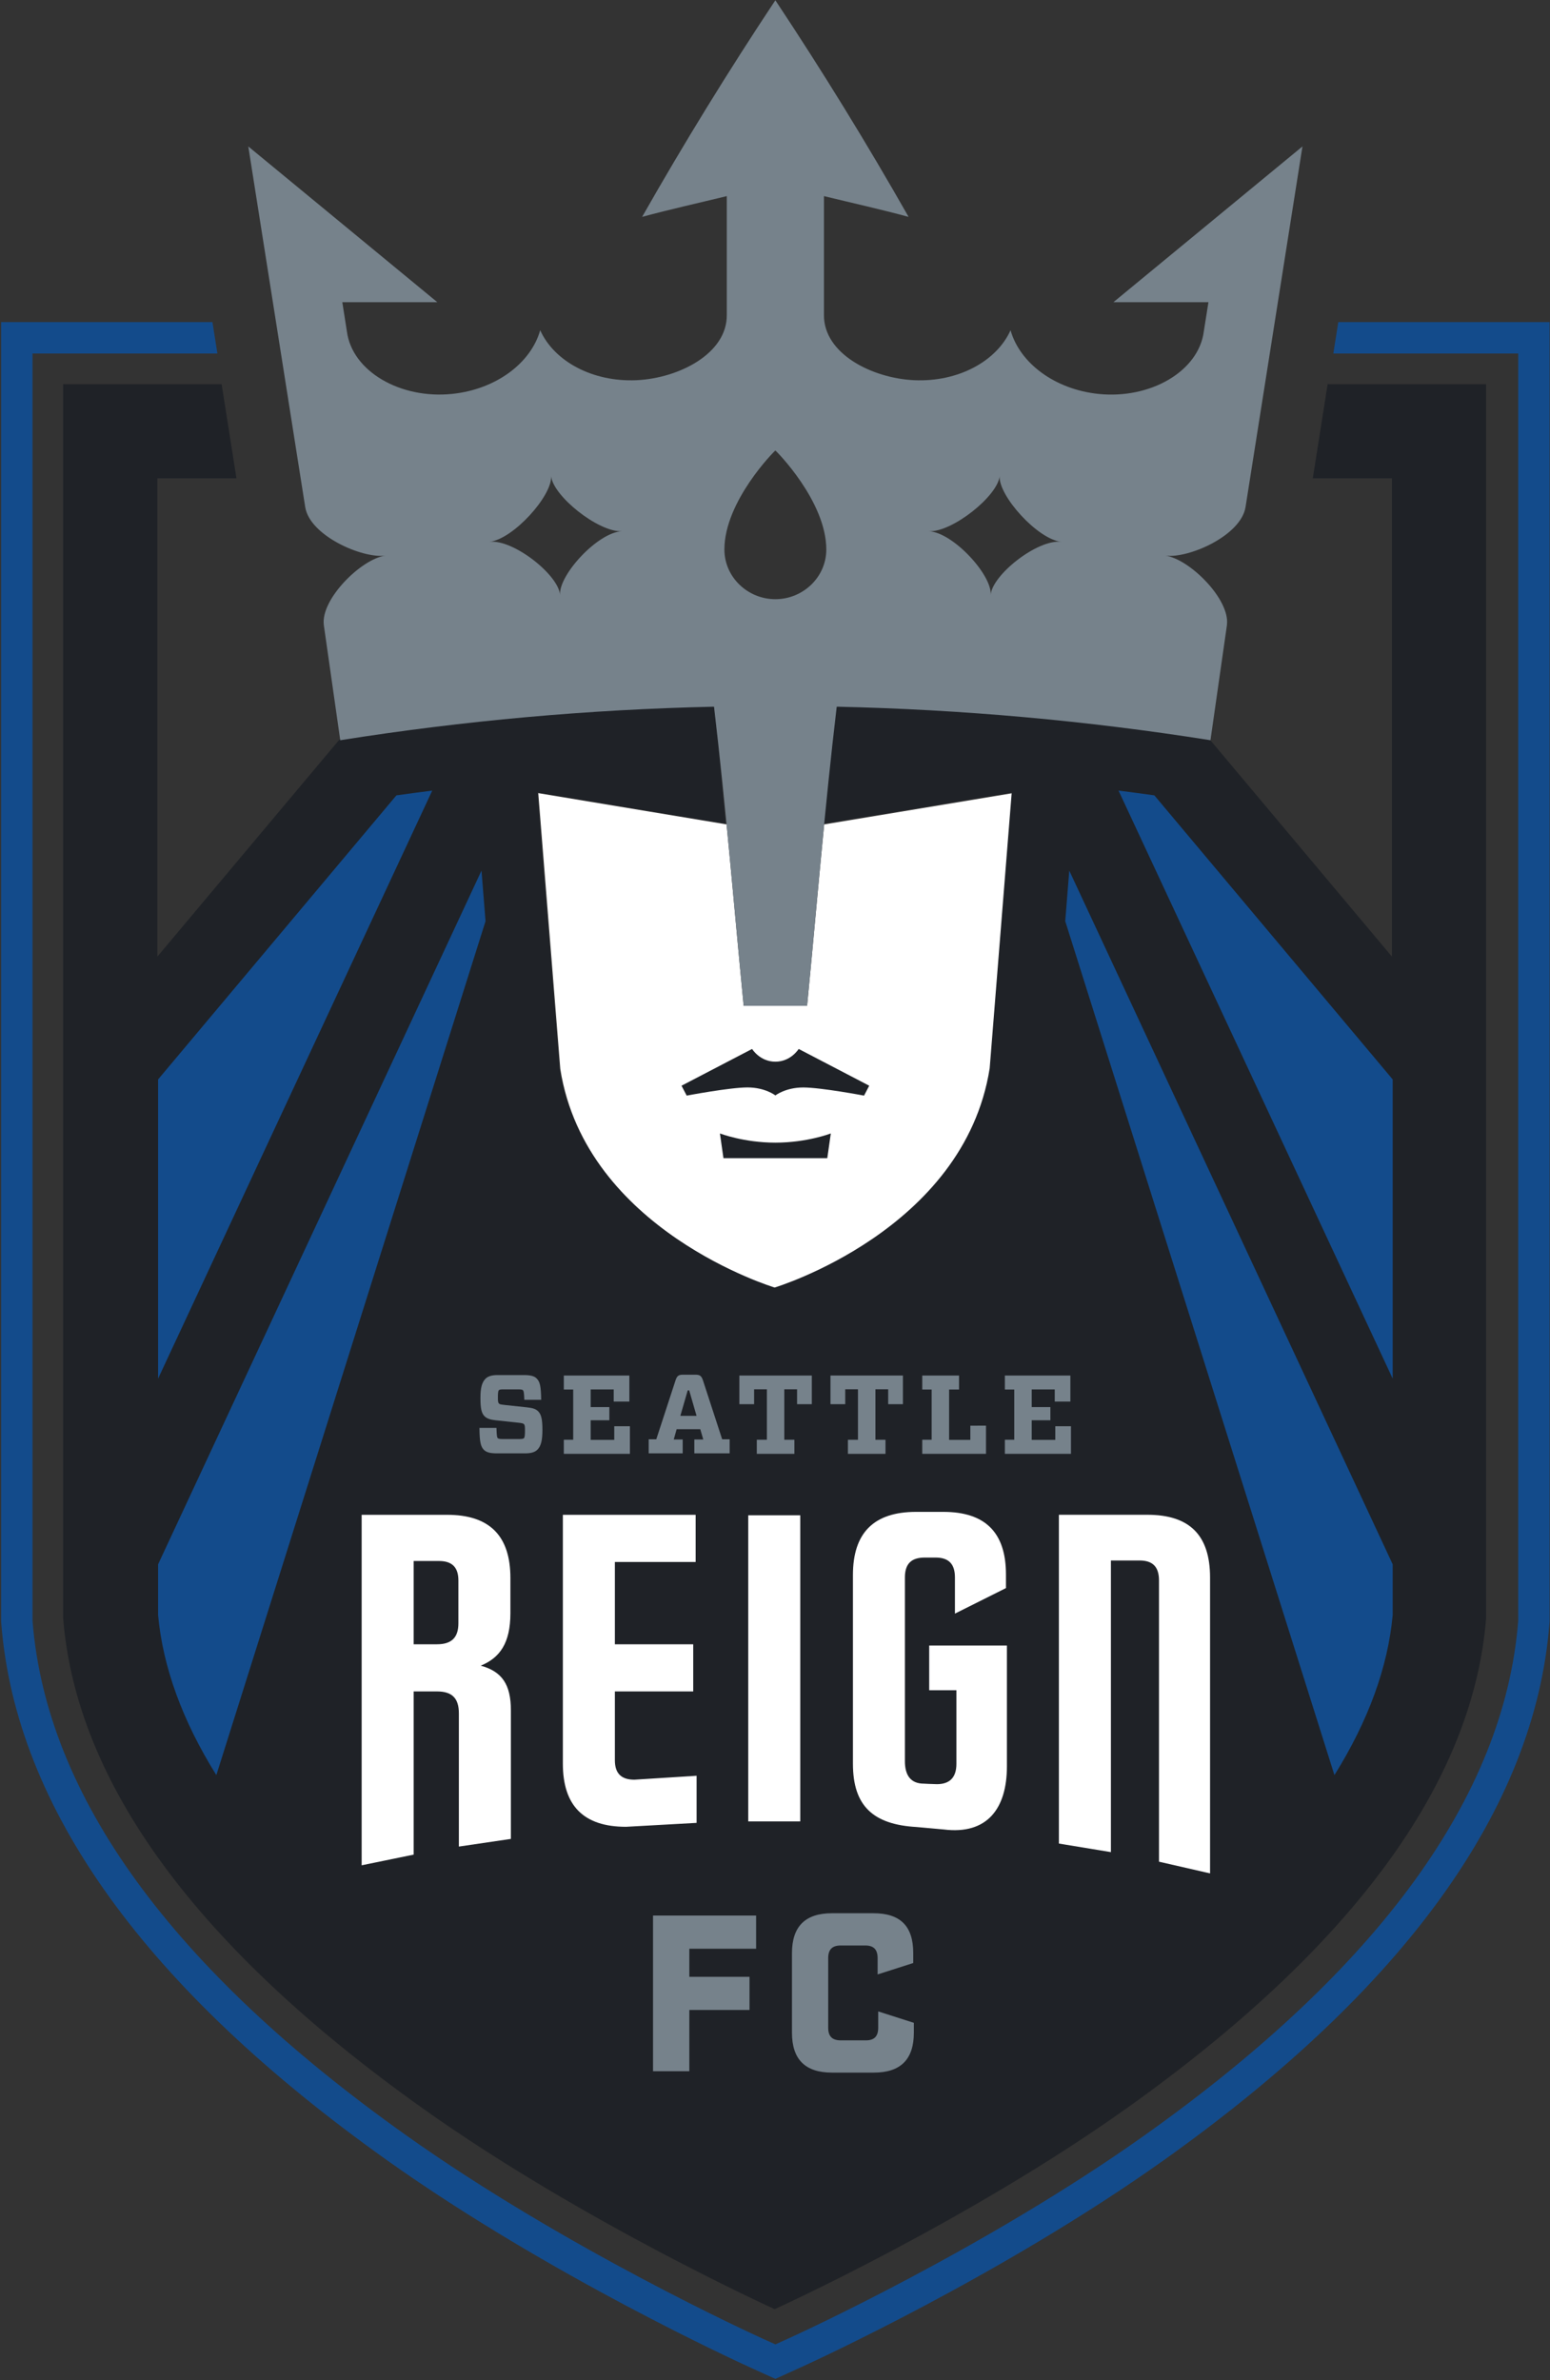
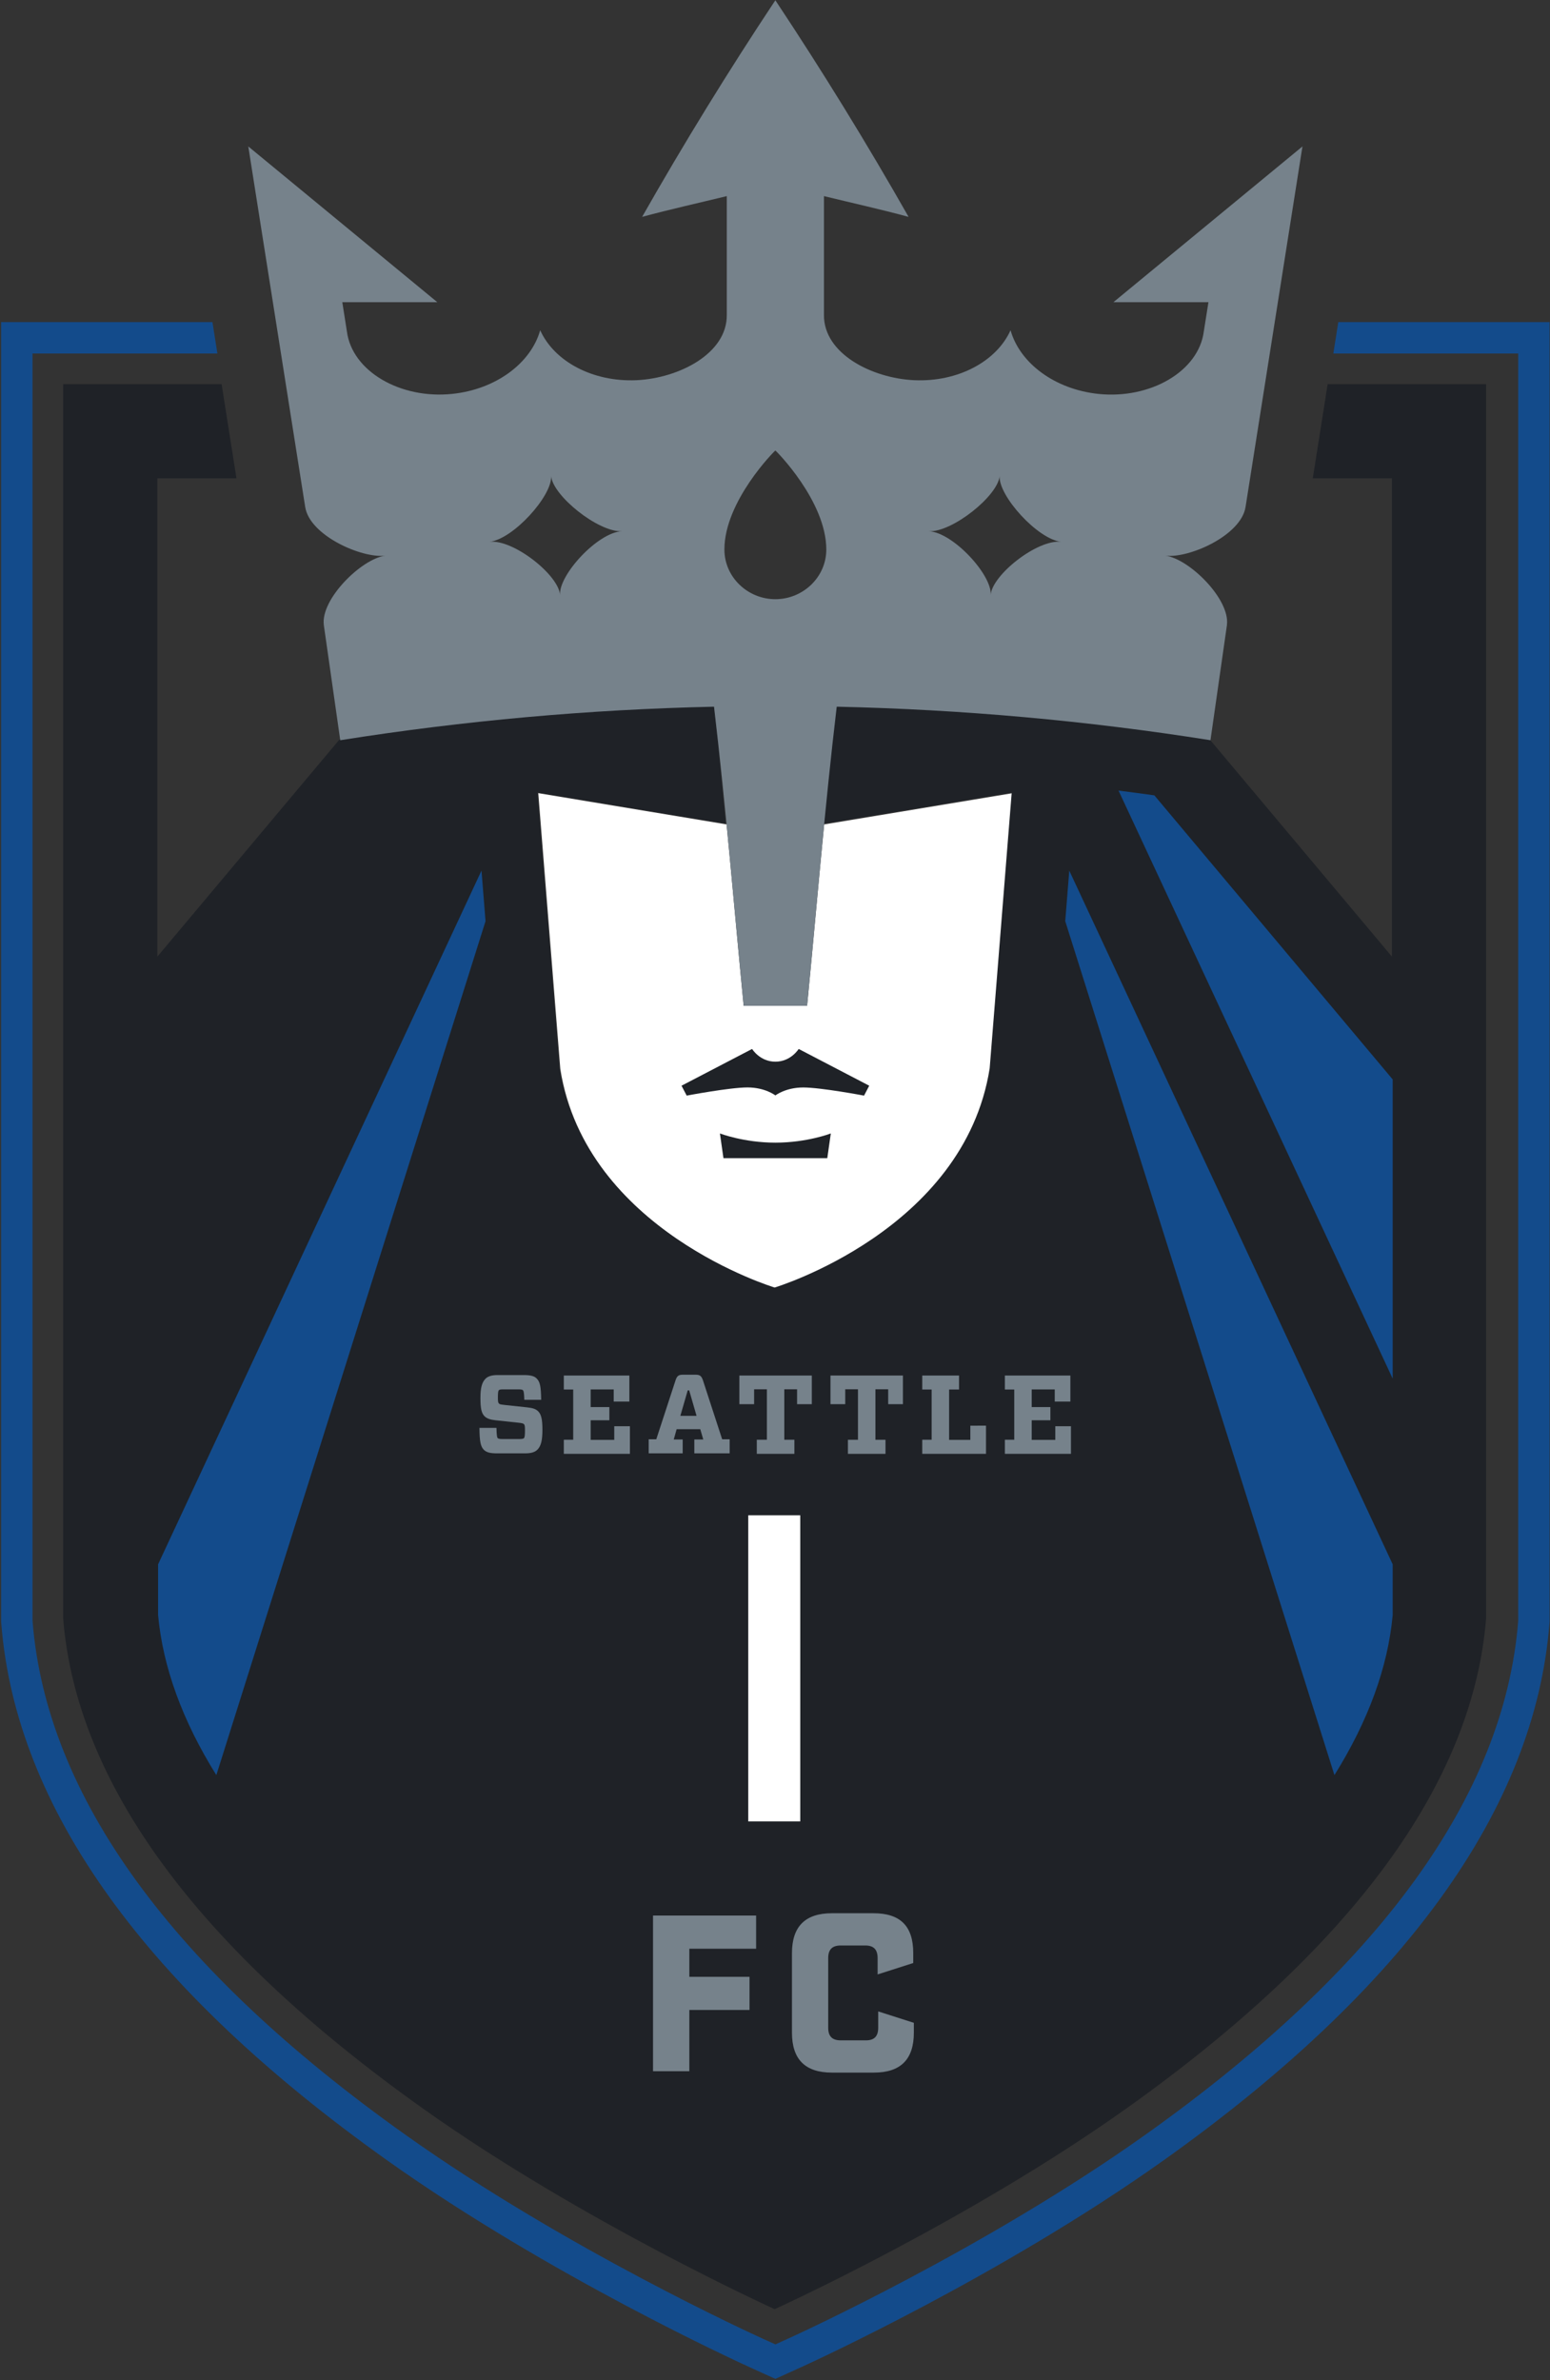
<svg xmlns="http://www.w3.org/2000/svg" xmlns:ns1="http://www.inkscape.org/namespaces/inkscape" xmlns:ns2="http://sodipodi.sourceforge.net/DTD/sodipodi-0.dtd" xmlns:xlink="http://www.w3.org/1999/xlink" id="svg20144" version="1.1" ns1:version="0.48.5 r10040" width="1000" height="1535.267" xml:space="preserve" ns2:docname="A.svg">
  <rect width="100%" height="100%" fill="#333333" stroke="none" />
  <defs id="defs20148">
    <linearGradient ns1:collect="always" id="linearGradient22069">
      <stop style="stop-color:#d5d7d8;stop-opacity:1" offset="0" id="stop22071" />
      <stop style="stop-color:#a7a9ab;stop-opacity:1" offset="1" id="stop22073" />
    </linearGradient>
    <linearGradient ns1:collect="always" id="linearGradient22061">
      <stop style="stop-color:#a5a8aa;stop-opacity:1" offset="0" id="stop22063" />
      <stop style="stop-color:#989a9c;stop-opacity:1" offset="1" id="stop22065" />
    </linearGradient>
    <linearGradient ns1:collect="always" id="linearGradient22053">
      <stop style="stop-color:#cccdcf;stop-opacity:1" offset="0" id="stop22055" />
      <stop style="stop-color:#aaacaf;stop-opacity:1" offset="1" id="stop22057" />
    </linearGradient>
    <radialGradient id="radialGradient22045" spreadMethod="pad" gradientTransform="matrix(42.894,0,0,-42.894,567.884,530.423)" gradientUnits="userSpaceOnUse" r="1" cy="0" cx="0" fy="0" fx="0">
      <stop id="stop22047" offset="0" style="stop-opacity:1;stop-color:#fefefe" />
      <stop id="stop22051" offset="1" style="stop-opacity:1;stop-color:#d6d7d9" />
    </radialGradient>
    <radialGradient fx="0" fy="0" cx="0" cy="0" r="1" gradientUnits="userSpaceOnUse" gradientTransform="matrix(42.894,0,0,-42.894,567.884,530.423)" spreadMethod="pad" id="radialGradient22019">
      <stop style="stop-opacity:1;stop-color:#fdfdfd" offset="0" id="stop22021" />
      <stop style="stop-opacity:1;stop-color:#f3f4f4" offset="1" id="stop22023" />
    </radialGradient>
    <radialGradient id="radialGradient22009" spreadMethod="pad" gradientTransform="matrix(42.894,0,0,-42.894,567.884,530.423)" gradientUnits="userSpaceOnUse" r="1" cy="0" cx="0" fy="0" fx="0">
      <stop id="stop22011" offset="0" style="stop-opacity:1;stop-color:#ffffff" />
      <stop id="stop22015" offset="1" style="stop-opacity:1;stop-color:#221f1f" />
    </radialGradient>
    <linearGradient ns1:collect="always" id="linearGradient21991">
      <stop style="stop-color:#ffffff;stop-opacity:1" offset="0" id="stop21993" />
      <stop style="stop-color:#f6f6f7;stop-opacity:1" offset="1" id="stop21995" />
    </linearGradient>
    <radialGradient id="radialGradient21981" spreadMethod="pad" gradientTransform="matrix(57.226,17.159,17.565,-55.588,574.892,518.96)" gradientUnits="userSpaceOnUse" r="1" cy="0" cx="0" fy="0" fx="0">
      <stop id="stop21983" offset="0" style="stop-opacity:1;stop-color:#ffffff" />
      <stop id="stop21985" offset="1" style="stop-opacity:1;stop-color:#b8babc" />
    </radialGradient>
    <clipPath clipPathUnits="userSpaceOnUse" id="clipPath20268">
      <path d="m 519.12,475.766 148.32,0 0,116.234 -148.32,0 0,-116.234 z" id="path20270" ns1:connector-curvature="0" />
    </clipPath>
    <radialGradient fx="0" fy="0" cx="0" cy="0" r="1" gradientUnits="userSpaceOnUse" gradientTransform="matrix(112.661,0,0,-112.661,638.024,607.397)" spreadMethod="pad" id="radialGradient20292">
      <stop style="stop-opacity:1;stop-color:#ffffff" offset="0" id="stop20294" />
      <stop style="stop-opacity:1;stop-color:#5f6162" offset="1" id="stop20296" />
    </radialGradient>
    <clipPath clipPathUnits="userSpaceOnUse" id="clipPath20304">
      <path d="m 519.12,475.766 149.76,0 0,116.234 -149.76,0 0,-116.234 z" id="path20306" ns1:connector-curvature="0" />
    </clipPath>
    <clipPath clipPathUnits="userSpaceOnUse" id="clipPath20340">
      <path d="m 564.656,587.032 0,-7.791 -0.613,0 c -3.942,0 -5.474,-1.955 -8.233,-4.024 l 0,0 c -2.578,-1.932 -6.932,-3.931 -10.828,-4.215 l 0,0 -0.289,-0.02 0.003,-0.289 c 0.07,-6.313 2.775,-29.06 10.617,-47.304 l 0,0 c 8.063,-18.752 20.61,-33.159 37.3,-42.829 l 0,0 0.155,-0.089 0.154,0.089 c 16.688,9.669 29.237,24.079 37.3,42.829 l 0,0 c 7.844,18.244 10.545,40.991 10.618,47.304 l 0,0 0.003,0.289 -0.288,0.02 c -3.896,0.284 -8.252,2.283 -10.829,4.215 l 0,0 c -2.759,2.069 -4.29,4.024 -8.233,4.024 l 0,0 -0.615,0 0,8.153 -0.367,-0.071 c -3.7,-0.723 -14.76,-2.4 -27.481,-2.396 l 0,0 c -13.033,0.007 -24.986,1.845 -28.01,2.409 l 0,0 -0.364,0.067 0,-0.371 z" id="path20342" ns1:connector-curvature="0" />
    </clipPath>
    <radialGradient fx="0" fy="0" cx="0" cy="0" r="1" gradientUnits="userSpaceOnUse" gradientTransform="matrix(57.226,17.159,17.565,-55.588,574.892,518.961)" spreadMethod="pad" id="radialGradient20408">
      <stop style="stop-opacity:1;stop-color:#ffffff" offset="0" id="stop20410" />
      <stop style="stop-opacity:1;stop-color:#221f1f" offset="1" id="stop20412" />
    </radialGradient>
    <radialGradient fx="0" fy="0" cx="0" cy="0" r="1" gradientUnits="userSpaceOnUse" gradientTransform="matrix(57.226,17.159,17.565,-55.588,574.891,518.96)" spreadMethod="pad" id="radialGradient20428">
      <stop style="stop-opacity:1;stop-color:#ffffff" offset="0" id="stop20430" />
      <stop style="stop-opacity:1;stop-color:#221f1f" offset="1" id="stop20432" />
    </radialGradient>
    <radialGradient fx="0" fy="0" cx="0" cy="0" r="1" gradientUnits="userSpaceOnUse" gradientTransform="matrix(57.22,17.157,17.563,-55.582,574.893,518.956)" spreadMethod="pad" id="radialGradient20448">
      <stop style="stop-opacity:1;stop-color:#ffffff" offset="0" id="stop20450" />
      <stop style="stop-opacity:1;stop-color:#221f1f" offset="1" id="stop20452" />
    </radialGradient>
    <radialGradient fx="0" fy="0" cx="0" cy="0" r="1" gradientUnits="userSpaceOnUse" gradientTransform="matrix(57.226,17.159,17.565,-55.588,574.892,518.961)" spreadMethod="pad" id="radialGradient20468">
      <stop style="stop-opacity:1;stop-color:#ffffff" offset="0" id="stop20470" />
      <stop style="stop-opacity:1;stop-color:#221f1f" offset="1" id="stop20472" />
    </radialGradient>
    <radialGradient fx="0" fy="0" cx="0" cy="0" r="1" gradientUnits="userSpaceOnUse" gradientTransform="matrix(57.226,17.159,17.565,-55.588,574.891,518.96)" spreadMethod="pad" id="radialGradient20488">
      <stop style="stop-opacity:1;stop-color:#ffffff" offset="0" id="stop20490" />
      <stop style="stop-opacity:1;stop-color:#221f1f" offset="1" id="stop20492" />
    </radialGradient>
    <radialGradient fx="0" fy="0" cx="0" cy="0" r="1" gradientUnits="userSpaceOnUse" gradientTransform="matrix(57.224,17.158,17.564,-55.585,574.892,518.96)" spreadMethod="pad" id="radialGradient20508">
      <stop style="stop-opacity:1;stop-color:#ffffff" offset="0" id="stop20510" />
      <stop style="stop-opacity:1;stop-color:#221f1f" offset="1" id="stop20512" />
    </radialGradient>
    <radialGradient fx="0" fy="0" cx="0" cy="0" r="1" gradientUnits="userSpaceOnUse" gradientTransform="matrix(57.229,17.16,17.566,-55.591,574.89,518.96)" spreadMethod="pad" id="radialGradient20528">
      <stop style="stop-opacity:1;stop-color:#ffffff" offset="0" id="stop20530" />
      <stop style="stop-opacity:1;stop-color:#221f1f" offset="1" id="stop20532" />
    </radialGradient>
    <radialGradient fx="0" fy="0" cx="0" cy="0" r="1" gradientUnits="userSpaceOnUse" gradientTransform="matrix(57.226,17.159,17.565,-55.588,574.891,518.961)" spreadMethod="pad" id="radialGradient20548">
      <stop style="stop-opacity:1;stop-color:#ffffff" offset="0" id="stop20550" />
      <stop style="stop-opacity:1;stop-color:#221f1f" offset="1" id="stop20552" />
    </radialGradient>
    <radialGradient fx="0" fy="0" cx="0" cy="0" r="1" gradientUnits="userSpaceOnUse" gradientTransform="matrix(57.226,17.159,17.565,-55.588,574.892,518.96)" spreadMethod="pad" id="radialGradient20568">
      <stop style="stop-opacity:1;stop-color:#ffffff" offset="0" id="stop20570" />
      <stop style="stop-opacity:1;stop-color:#221f1f" offset="1" id="stop20572" />
    </radialGradient>
    <radialGradient fx="0" fy="0" cx="0" cy="0" r="1" gradientUnits="userSpaceOnUse" gradientTransform="matrix(57.224,17.158,17.564,-55.585,574.893,518.958)" spreadMethod="pad" id="radialGradient20588">
      <stop style="stop-opacity:1;stop-color:#ffffff" offset="0" id="stop20590" />
      <stop style="stop-opacity:1;stop-color:#221f1f" offset="1" id="stop20592" />
    </radialGradient>
    <clipPath clipPathUnits="userSpaceOnUse" id="clipPath20600">
      <path d="m 564.656,587.032 0,-7.791 -0.613,0 c -3.942,0 -5.474,-1.955 -8.233,-4.024 l 0,0 c -2.578,-1.932 -6.932,-3.931 -10.828,-4.215 l 0,0 -0.289,-0.02 0.003,-0.289 c 0.07,-6.313 2.775,-29.06 10.617,-47.304 l 0,0 c 8.063,-18.752 20.61,-33.159 37.3,-42.829 l 0,0 0.155,-0.089 0.154,0.089 c 16.688,9.669 29.237,24.079 37.3,42.829 l 0,0 c 7.844,18.244 10.545,40.991 10.618,47.304 l 0,0 0.003,0.289 -0.288,0.02 c -3.896,0.284 -8.252,2.283 -10.829,4.215 l 0,0 c -2.759,2.069 -4.29,4.024 -8.233,4.024 l 0,0 -0.615,0 0,8.153 -0.367,-0.071 c -3.7,-0.723 -14.76,-2.4 -27.481,-2.396 l 0,0 c -13.033,0.007 -24.986,1.845 -28.01,2.409 l 0,0 -0.364,0.067 0,-0.371 z" id="path20602" ns1:connector-curvature="0" />
    </clipPath>
    <radialGradient fx="0" fy="0" cx="0" cy="0" r="1" gradientUnits="userSpaceOnUse" gradientTransform="matrix(57.226,17.159,17.565,-55.588,574.891,518.96)" spreadMethod="pad" id="radialGradient20620">
      <stop style="stop-opacity:1;stop-color:#ffffff" offset="0" id="stop20622" />
      <stop style="stop-opacity:1;stop-color:#221f1f" offset="1" id="stop20624" />
    </radialGradient>
    <radialGradient fx="0" fy="0" cx="0" cy="0" r="1" gradientUnits="userSpaceOnUse" gradientTransform="matrix(42.894,0,0,-42.894,567.884,530.423)" spreadMethod="pad" id="radialGradient20640">
      <stop style="stop-opacity:1;stop-color:#ffffff" offset="0" id="stop20642" />
      <stop style="stop-opacity:1;stop-color:#221f1f" offset="0.549" id="stop20644" />
      <stop style="stop-opacity:1;stop-color:#221f1f" offset="1" id="stop20646" />
    </radialGradient>
    <radialGradient fx="0" fy="0" cx="0" cy="0" r="1" gradientUnits="userSpaceOnUse" gradientTransform="matrix(57.228,17.16,17.566,-55.589,574.891,518.96)" spreadMethod="pad" id="radialGradient20662">
      <stop style="stop-opacity:1;stop-color:#cdcccc" offset="0" id="stop20664" />
      <stop style="stop-opacity:1;stop-color:#1b191a" offset="1" id="stop20666" />
    </radialGradient>
    <radialGradient fx="0" fy="0" cx="0" cy="0" r="1" gradientUnits="userSpaceOnUse" gradientTransform="matrix(57.227,17.159,17.565,-55.589,574.891,518.961)" spreadMethod="pad" id="radialGradient20682">
      <stop style="stop-opacity:1;stop-color:#cdcccc" offset="0" id="stop20684" />
      <stop style="stop-opacity:1;stop-color:#1b191a" offset="1" id="stop20686" />
    </radialGradient>
    <clipPath clipPathUnits="userSpaceOnUse" id="clipPath20694">
      <path d="m 519.12,475.766 149.76,0 0,116.234 -149.76,0 0,-116.234 z" id="path20696" ns1:connector-curvature="0" />
    </clipPath>
    <clipPath clipPathUnits="userSpaceOnUse" id="clipPath20706">
      <path d="m 519.12,475.766 148.32,0 0,116.234 -148.32,0 0,-116.234 z" id="path20708" ns1:connector-curvature="0" />
    </clipPath>
    <clipPath clipPathUnits="userSpaceOnUse" id="clipPath20722">
      <path d="m 519.12,475.766 149.76,0 0,116.234 -149.76,0 0,-116.234 z" id="path20724" ns1:connector-curvature="0" />
    </clipPath>
    <linearGradient ns1:collect="always" xlink:href="#linearGradient21991" id="linearGradient21997" x1="582.841" y1="527.878" x2="592.246" y2="522.294" gradientUnits="userSpaceOnUse" />
    <linearGradient ns1:collect="always" xlink:href="#radialGradient22009" id="linearGradient21999" x1="588.857" y1="520.134" x2="605.622" y2="511.267" gradientUnits="userSpaceOnUse" />
    <linearGradient ns1:collect="always" xlink:href="#radialGradient22045" id="linearGradient22043" x1="586.779" y1="507.941" x2="598.556" y2="496.164" gradientUnits="userSpaceOnUse" />
    <linearGradient ns1:collect="always" xlink:href="#linearGradient22053" id="linearGradient22059" x1="599.803" y1="496.58" x2="602.99" y2="490.483" gradientUnits="userSpaceOnUse" />
    <linearGradient ns1:collect="always" xlink:href="#linearGradient22061" id="linearGradient22067" x1="610.61" y1="499.801" x2="612.238" y2="498.797" gradientUnits="userSpaceOnUse" />
    <linearGradient ns1:collect="always" xlink:href="#linearGradient22069" id="linearGradient22075" x1="605.969" y1="514.107" x2="614.628" y2="514.661" gradientUnits="userSpaceOnUse" />
    <linearGradient ns1:collect="always" xlink:href="#linearGradient22061" id="linearGradient22079" gradientUnits="userSpaceOnUse" x1="610.61" y1="499.801" x2="612.238" y2="498.797" />
    <linearGradient ns1:collect="always" xlink:href="#linearGradient22061" id="linearGradient22081" gradientUnits="userSpaceOnUse" x1="610.61" y1="499.801" x2="612.238" y2="498.797" />
    <linearGradient ns1:collect="always" xlink:href="#linearGradient22061" id="linearGradient22083" gradientUnits="userSpaceOnUse" x1="610.61" y1="499.801" x2="612.238" y2="498.797" />
    <linearGradient ns1:collect="always" xlink:href="#linearGradient22069" id="linearGradient22087" gradientUnits="userSpaceOnUse" x1="605.969" y1="514.107" x2="614.628" y2="514.661" />
    <linearGradient ns1:collect="always" xlink:href="#linearGradient22069" id="linearGradient22089" gradientUnits="userSpaceOnUse" x1="605.969" y1="514.107" x2="614.628" y2="514.661" />
    <linearGradient ns1:collect="always" xlink:href="#linearGradient22069" id="linearGradient22091" gradientUnits="userSpaceOnUse" x1="605.969" y1="514.107" x2="614.628" y2="514.661" />
    <linearGradient ns1:collect="always" xlink:href="#radialGradient22045" id="linearGradient22095" gradientUnits="userSpaceOnUse" x1="586.779" y1="507.941" x2="598.556" y2="496.164" />
    <linearGradient ns1:collect="always" xlink:href="#radialGradient22045" id="linearGradient22097" gradientUnits="userSpaceOnUse" x1="586.779" y1="507.941" x2="598.556" y2="496.164" />
    <linearGradient ns1:collect="always" xlink:href="#radialGradient22045" id="linearGradient22099" gradientUnits="userSpaceOnUse" x1="586.779" y1="507.941" x2="598.556" y2="496.164" />
    <linearGradient ns1:collect="always" xlink:href="#linearGradient22053" id="linearGradient22103" gradientUnits="userSpaceOnUse" x1="599.803" y1="496.58" x2="602.99" y2="490.483" />
    <linearGradient ns1:collect="always" xlink:href="#linearGradient22053" id="linearGradient22105" gradientUnits="userSpaceOnUse" x1="599.803" y1="496.58" x2="602.99" y2="490.483" />
    <linearGradient ns1:collect="always" xlink:href="#linearGradient22053" id="linearGradient22107" gradientUnits="userSpaceOnUse" x1="599.803" y1="496.58" x2="602.99" y2="490.483" />
    <linearGradient ns1:collect="always" xlink:href="#linearGradient21991" id="linearGradient22111" gradientUnits="userSpaceOnUse" x1="582.841" y1="527.878" x2="592.246" y2="522.294" />
    <linearGradient ns1:collect="always" xlink:href="#linearGradient21991" id="linearGradient22113" gradientUnits="userSpaceOnUse" x1="582.841" y1="527.878" x2="592.246" y2="522.294" />
    <linearGradient ns1:collect="always" xlink:href="#linearGradient21991" id="linearGradient22115" gradientUnits="userSpaceOnUse" x1="582.841" y1="527.878" x2="592.246" y2="522.294" />
    <clipPath clipPathUnits="userSpaceOnUse" id="clipPath22355">
      <path ns1:connector-curvature="0" d="M 0,0 612,0 612,792 0,792 0,0 z" id="path22357" />
    </clipPath>
    <clipPath clipPathUnits="userSpaceOnUse" id="clipPath22900">
      <path ns1:connector-curvature="0" d="M 0,0 612,0 612,792 0,792 0,0 z" id="path22902" />
    </clipPath>
    <clipPath clipPathUnits="userSpaceOnUse" id="clipPath22886">
      <path ns1:connector-curvature="0" d="M 0,0 612,0 612,792 0,792 0,0 z" id="path22888" />
    </clipPath>
    <clipPath clipPathUnits="userSpaceOnUse" id="clipPath22870">
      <path ns1:connector-curvature="0" d="M 0,0 612,0 612,792 0,792 0,0 z" id="path22872" />
    </clipPath>
    <clipPath clipPathUnits="userSpaceOnUse" id="clipPath22838">
      <path ns1:connector-curvature="0" d="M 0,0 612,0 612,792 0,792 0,0 z" id="path22840" />
    </clipPath>
    <clipPath clipPathUnits="userSpaceOnUse" id="clipPath22782">
      <path ns1:connector-curvature="0" d="M 0,0 612,0 612,792 0,792 0,0 z" id="path22784" />
    </clipPath>
    <clipPath clipPathUnits="userSpaceOnUse" id="clipPath22900-1">
-       <path ns1:connector-curvature="0" d="M 0,0 612,0 612,792 0,792 0,0 z" id="path22902-2" />
-     </clipPath>
+       </clipPath>
    <clipPath clipPathUnits="userSpaceOnUse" id="clipPath22886-9">
      <path ns1:connector-curvature="0" d="M 0,0 612,0 612,792 0,792 0,0 z" id="path22888-0" />
    </clipPath>
    <clipPath clipPathUnits="userSpaceOnUse" id="clipPath22870-3">
      <path ns1:connector-curvature="0" d="M 0,0 612,0 612,792 0,792 0,0 z" id="path22872-5" />
    </clipPath>
    <clipPath clipPathUnits="userSpaceOnUse" id="clipPath22838-1">
      <path ns1:connector-curvature="0" d="M 0,0 612,0 612,792 0,792 0,0 z" id="path22840-0" />
    </clipPath>
    <clipPath clipPathUnits="userSpaceOnUse" id="clipPath22782-2">
      <path ns1:connector-curvature="0" d="M 0,0 612,0 612,792 0,792 0,0 z" id="path22784-4" />
    </clipPath>
  </defs>
  <ns2:namedview pagecolor="#ffffff" bordercolor="#666666" borderopacity="1" objecttolerance="10" gridtolerance="10" guidetolerance="10" ns1:pageopacity="0" ns1:pageshadow="2" ns1:window-width="1055" ns1:window-height="1044" id="namedview20146" showgrid="false" fit-margin-left="0.5" fit-margin-bottom="0.5" fit-margin-top="0.5" fit-margin-right="0.5" ns1:zoom="0.36086854" ns1:cx="695.06965" ns1:cy="561.10855" ns1:window-x="857" ns1:window-y="-21" ns1:window-maximized="0" ns1:current-layer="g20152" />
  <g id="g20152" ns1:groupmode="layer" ns1:label="BostonBreakers2013MediaGuide" transform="matrix(1.25,0,0,-1.25,-1329.154,3617.483)">
    <g id="g23084" transform="matrix(18.932,0,0,18.932,-9172.683,-11770.75)">
      <g clip-path="url(#clipPath22782-2)" id="g23086">
        <g transform="translate(577.427,767.533)" id="g23088" />
        <g transform="translate(555.948,745.461)" id="g23092">
          <path id="path23094" style="fill:#ffffff;fill-opacity:1;fill-rule:nonzero;stroke:none" d="m 0,0 c 0.699,-4.422 5.862,-5.975 5.863,-5.975 0,0 5.164,1.553 5.862,5.975 L 12.326,7.519 7.193,6.668 C 7.033,5.029 6.89,3.397 6.728,1.726 l -1.73,0 C 4.835,3.397 4.692,5.029 4.533,6.668 L -0.601,7.52 0,0 z" ns1:connector-curvature="0" />
        </g>
        <g transform="translate(576.867,764.13)" id="g23096">
          <path id="path23098" style="fill:#1f2227;fill-opacity:1;fill-rule:nonzero;stroke:none" d="m 0,0 -0.405,-2.567 2.158,0 0,-13.038 -4.967,5.919 c -3.378,0.535 -6.782,0.84 -10.19,0.914 -0.128,-1.082 -0.239,-2.147 -0.342,-3.209 l 5.133,0.851 -0.601,-7.519 c -0.698,-4.422 -5.862,-5.975 -5.862,-5.975 -10e-4,0 -5.164,1.553 -5.863,5.975 l -0.601,7.519 5.133,-0.851 c -0.103,1.062 -0.196,2.145 -0.324,3.227 -3.408,-0.074 -6.83,-0.397 -10.208,-0.932 l -4.966,-5.919 0,13.038 2.157,0 -0.405,2.567 -4.32,0 0,-33.643 c 0.36,-4.491 3.659,-8.985 9.806,-13.357 4.351,-3.095 9.591,-5.471 9.591,-5.471 0,0 5.239,2.376 9.59,5.471 6.147,4.372 9.446,8.866 9.806,13.357 L 4.32,0 0,0 z" ns1:connector-curvature="0" />
        </g>
        <g transform="translate(560.299,743.706)" id="g23100">
          <path id="path23102" style="fill:#1f2227;fill-opacity:1;fill-rule:nonzero;stroke:none" d="m 0,0 0.096,-0.674 2.831,0 L 3.023,0 C 3.023,0 2.376,-0.251 1.512,-0.251 0.647,-0.251 0,0 0,0" ns1:connector-curvature="0" />
        </g>
        <g transform="translate(559.393,744.737)" id="g23104">
          <path id="path23106" style="fill:#1f2227;fill-opacity:1;fill-rule:nonzero;stroke:none" d="m 0,0 c 0,0 1.172,0.223 1.657,0.223 0.485,0 0.761,-0.218 0.761,-0.218 0,0 0.275,0.217 0.76,0.217 C 3.663,0.222 4.835,0 4.835,0 L 4.976,0.27 3.053,1.272 c 0,0 -0.212,-0.347 -0.635,-0.347 -0.424,0 -0.635,0.347 -0.635,0.347 L -0.141,0.27 0,0 z" ns1:connector-curvature="0" />
        </g>
        <g transform="translate(544.982,730.577)" id="g23108">
          <path id="path23110" style="fill:#134b8b;fill-opacity:1;fill-rule:nonzero;stroke:none" d="M 0,0 C 0.131,-1.419 0.665,-2.882 1.588,-4.361 L 8.927,18.915 8.817,20.293 0,1.384 0,0 z" ns1:connector-curvature="0" />
        </g>
        <g transform="translate(578.64,745.178)" id="g23112">
          <path id="path23114" style="fill:#134b8b;fill-opacity:1;fill-rule:nonzero;stroke:none" d="m 0,0 -6.497,7.743 c -0.325,0.046 -0.651,0.089 -0.977,0.13 L 0,-8.155 0,0 z" ns1:connector-curvature="0" />
        </g>
        <g transform="translate(578.64,730.577)" id="g23116">
          <path id="path23118" style="fill:#134b8b;fill-opacity:1;fill-rule:nonzero;stroke:none" d="m 0,0 0,1.384 -8.817,18.909 -0.11,-1.378 7.339,-23.276 C -0.665,-2.882 -0.131,-1.419 0,0" ns1:connector-curvature="0" />
        </g>
        <g transform="translate(544.982,737.023)" id="g23120">
-           <path id="path23122" style="fill:#134b8b;fill-opacity:1;fill-rule:nonzero;stroke:none" d="M 0,0 7.474,16.028 C 7.148,15.987 6.822,15.944 6.497,15.898 L 0,8.155 0,0 z" ns1:connector-curvature="0" />
-         </g>
+           </g>
        <g transform="translate(577.157,765.821)" id="g23124">
          <path id="path23126" style="fill:#134b8b;fill-opacity:1;fill-rule:nonzero;stroke:none" d="m 0,0 -0.135,-0.856 5.04,0 0,-34.498 0,-0.035 -0.002,-0.034 c -0.381,-4.755 -3.8,-9.46 -10.163,-13.985 -4.368,-3.107 -9.516,-5.456 -9.733,-5.554 l -0.353,-0.16 -0.354,0.16 c -0.217,0.098 -5.365,2.447 -9.733,5.554 -6.363,4.525 -9.782,9.23 -10.163,13.985 l -0.002,0.034 0,0.035 0,34.498 5.04,0 -0.135,0.856 -5.761,0 0,-35.354 0,-0.035 0,-0.034 0.003,-0.035 0.003,-0.034 c 0.401,-5.018 3.94,-9.935 10.519,-14.614 4.439,-3.157 9.656,-5.536 9.876,-5.635 l 0.353,-0.161 0.354,-0.16 0.353,0.16 0.354,0.161 c 0.219,0.099 5.436,2.478 9.875,5.635 6.579,4.679 10.118,9.596 10.519,14.615 l 0.003,0.033 0.003,0.035 0,0.034 0,0.035 L 5.761,0 0,0 z" ns1:connector-curvature="0" />
        </g>
        <g transform="translate(576.18,770.609)" id="g23128">
          <path id="path23130" style="fill:#76828b;fill-opacity:1;fill-rule:nonzero;stroke:none" d="m 0,0 -5.154,-4.246 2.591,0 -0.126,-0.795 c -0.139,-1.088 -1.457,-1.852 -2.873,-1.705 -1.191,0.125 -2.144,0.84 -2.396,1.736 -0.381,-0.848 -1.43,-1.415 -2.626,-1.362 -1.158,0.054 -2.471,0.726 -2.461,1.779 l 0,3.239 c 0.757,-0.185 1.559,-0.363 2.307,-0.566 -1.131,1.991 -2.341,3.96 -3.632,5.904 -1.29,-1.943 -2.501,-3.913 -3.632,-5.904 0.749,0.203 1.55,0.381 2.308,0.566 l 0,-3.239 c 0.01,-1.053 -1.304,-1.725 -2.462,-1.779 -1.195,-0.053 -2.244,0.514 -2.625,1.362 -0.252,-0.896 -1.206,-1.611 -2.397,-1.735 -1.415,-0.148 -2.733,0.616 -2.873,1.705 l -0.125,0.794 2.591,0 -5.154,4.246 1.552,-9.831 c 0,0 0,10e-4 0,0.002 0.121,-0.778 1.547,-1.406 2.186,-1.325 -0.652,-0.084 -1.768,-1.187 -1.679,-1.887 0,0 -0.001,0.001 -0.001,0.002 0.149,-1.049 0.299,-2.098 0.449,-3.146 3.378,0.535 6.782,0.839 10.19,0.914 0.326,-2.751 0.539,-5.397 0.807,-8.152 l 1.731,0 c 0.267,2.755 0.481,5.401 0.807,8.152 3.408,-0.075 6.812,-0.379 10.189,-0.914 0.151,1.048 0.301,2.097 0.45,3.145 0,0 -0.001,-0.002 -0.001,-0.002 0.088,0.701 -1.027,1.804 -1.68,1.888 0.64,-0.082 2.065,0.547 2.187,1.325 0,-10e-4 0,-0.003 0,-0.002 L 0,0 z m -20.239,-12.229 c -0.034,0.544 -1.268,1.523 -1.922,1.453 0.64,0.067 1.712,1.253 1.678,1.791 0.047,-0.538 1.285,-1.532 1.928,-1.504 -0.656,-0.029 -1.731,-1.197 -1.684,-1.74 m 5.869,-0.112 c -0.751,0 -1.389,0.599 -1.389,1.355 0,1.319 1.379,2.701 1.389,2.697 0.01,0.004 1.389,-1.378 1.389,-2.698 0,-0.755 -0.637,-1.354 -1.389,-1.354 m 5.87,0.112 c 0.047,0.543 -1.029,1.711 -1.684,1.74 0.642,-0.028 1.881,0.966 1.928,1.504 -0.034,-0.538 1.037,-1.724 1.677,-1.791 -0.653,0.07 -1.887,-0.909 -1.921,-1.453" ns1:connector-curvature="0" />
        </g>
      </g>
    </g>
    <g transform="matrix(18.932,0,0,18.932,1380.358,2150.969)" id="g23132">
      <path id="path23134" style="fill:#76828b;fill-opacity:1;fill-rule:nonzero;stroke:none" d="m 0,0 -0.643,0 0,0.534 0.509,0 0,0.359 -0.509,0 0,0.482 0.628,0 0,-0.332 0.427,0 0,0.71 -1.787,0 0,-0.381 0.256,0 0,-1.369 -0.256,0 0,-0.384 1.802,0 0,0.753 L 0,0.372 0,0 z" ns1:connector-curvature="0" />
    </g>
    <g id="g23136" transform="matrix(18.932,0,0,18.932,-9172.683,-11770.75)">
      <g clip-path="url(#clipPath22838-1)" id="g23138">
        <g transform="translate(555.048,736.239)" id="g23140">
          <path id="path23142" style="fill:#76828b;fill-opacity:1;fill-rule:nonzero;stroke:none" d="m 0,0 -0.625,0.067 c -0.094,0.012 -0.128,0.015 -0.146,0.037 -0.028,0.024 -0.031,0.064 -0.031,0.17 0,0.116 0.006,0.174 0.027,0.195 0.019,0.019 0.05,0.022 0.129,0.022 l 0.396,0 c 0.086,0 0.113,-0.006 0.131,-0.024 0.021,-0.022 0.031,-0.068 0.037,-0.26 l 0.46,0 C 0.372,0.582 0.345,0.698 0.253,0.79 0.186,0.857 0.082,0.881 -0.101,0.881 l -0.713,0 c -0.162,0 -0.262,-0.036 -0.326,-0.1 -0.098,-0.099 -0.138,-0.251 -0.138,-0.522 0,-0.29 0.028,-0.414 0.111,-0.5 0.066,-0.064 0.155,-0.094 0.301,-0.11 l 0.625,-0.067 c 0.086,-0.009 0.128,-0.018 0.147,-0.037 0.027,-0.027 0.03,-0.066 0.03,-0.173 0,-0.129 -0.006,-0.186 -0.027,-0.21 -0.022,-0.019 -0.058,-0.025 -0.147,-0.025 l -0.43,0 c -0.091,0 -0.122,0.009 -0.14,0.027 -0.018,0.019 -0.027,0.068 -0.033,0.278 l -0.464,0 c 0.003,-0.381 0.034,-0.512 0.122,-0.6 0.074,-0.071 0.177,-0.095 0.357,-0.095 l 0.768,0 c 0.171,0 0.268,0.036 0.333,0.1 0.097,0.098 0.137,0.25 0.137,0.543 0,0.29 -0.034,0.421 -0.116,0.503 C 0.232,-0.043 0.147,-0.016 0,0" ns1:connector-curvature="0" />
        </g>
        <g transform="translate(559.601,734.986)" id="g23144">
          <path id="path23146" style="fill:#76828b;fill-opacity:1;fill-rule:nonzero;stroke:none" d="m 0,0 0.963,0 0,0.384 -0.204,0 -0.524,1.607 C 0.195,2.11 0.152,2.144 0.033,2.144 l -0.344,0 c -0.119,0 -0.162,-0.034 -0.201,-0.153 l -0.525,-1.607 -0.207,0 0,-0.384 0.927,0 0,0.378 -0.244,0 0.079,0.281 0.644,0 L 0.244,0.378 0,0.378 0,0 z m -0.381,1.022 0.201,0.695 0.04,0 0.201,-0.695 -0.442,0 z" ns1:connector-curvature="0" />
        </g>
      </g>
    </g>
    <g transform="matrix(18.932,0,0,18.932,1607.994,2150.969)" id="g23148">
      <path id="path23150" style="fill:#76828b;fill-opacity:1;fill-rule:nonzero;stroke:none" d="m 0,0 -0.643,0 0,0.534 0.509,0 0,0.359 -0.509,0 0,0.482 0.628,0 0,-0.332 0.426,0 0,0.71 -1.786,0 0,-0.381 0.256,0 0,-1.369 -0.256,0 0,-0.384 1.802,0 0,0.753 L 0,0.372 0,0 z" ns1:connector-curvature="0" />
    </g>
    <g transform="matrix(18.932,0,0,18.932,1453.927,2151.022)" id="g23152">
      <path id="path23154" style="fill:#76828b;fill-opacity:1;fill-rule:nonzero;stroke:none" d="m 0,0 0,-0.384 1.025,0 0,0.384 -0.275,0 0,1.375 0.348,0 0,-0.405 0.402,0 0,0.78 -1.975,0 0,-0.78 0.402,0 0,0.405 0.348,0 L 0.275,0 0,0 z" ns1:connector-curvature="0" />
    </g>
    <g transform="matrix(18.932,0,0,18.932,1564.145,2150.969)" id="g23156">
      <path id="path23158" style="fill:#76828b;fill-opacity:1;fill-rule:nonzero;stroke:none" d="m 0,0 -0.579,0 0,1.372 0.271,0 0,0.381 -1.003,0 0,-0.381 0.256,0 0,-1.369 -0.256,0 0,-0.384 1.738,0 0,0.768 L 0,0.387 0,0 z" ns1:connector-curvature="0" />
    </g>
    <g transform="matrix(18.932,0,0,18.932,1529.352,2169.382)" id="g23160">
      <path id="path23162" style="fill:#76828b;fill-opacity:1;fill-rule:nonzero;stroke:none" d="m 0,0 0,0.781 -1.975,0 0,-0.781 0.402,0 0,0.406 0.347,0 0,-1.376 -0.274,0 0,-0.384 1.025,0 0,0.384 -0.275,0 0,1.376 0.348,0 L -0.402,0 0,0 z" ns1:connector-curvature="0" />
    </g>
    <g id="g23164" transform="matrix(18.932,0,0,18.932,-9172.683,-11770.75)">
      <g clip-path="url(#clipPath22870-3)" id="g23166">
        <g transform="translate(564.614,719.33)" id="g23168">
          <path id="path23170" style="fill:#76828b;fill-opacity:1;fill-rule:nonzero;stroke:none" d="m 0,0 c 0,-0.235 -0.108,-0.344 -0.335,-0.344 l -0.684,0 c -0.235,0 -0.344,0.109 -0.344,0.344 l 0,1.898 c 0,0.235 0.109,0.344 0.344,0.344 l 0.667,0 c 0.227,0 0.336,-0.109 0.336,-0.344 l 0,-0.445 0.971,0.311 0,0.275 c 0,0.73 -0.352,1.082 -1.082,1.082 l -1.134,0 c -0.729,0 -1.09,-0.361 -1.09,-1.09 l 0,-2.164 c 0,-0.73 0.361,-1.09 1.09,-1.09 l 1.143,0 c 0.729,0 1.09,0.36 1.09,1.09 l 0,0.267 L 0,0.445 0,0 z" ns1:connector-curvature="0" />
        </g>
      </g>
    </g>
    <g transform="matrix(18.932,0,0,18.932,1400.376,1825.159)" id="g23172">
      <path id="path23174" style="fill:#76828b;fill-opacity:1;fill-rule:nonzero;stroke:none" d="m 0,0 0.989,0 0,1.67 1.641,0 0,0.904 -1.641,0 0,0.765 1.821,0 0,0.905 L 0,4.244 0,0 z" ns1:connector-curvature="0" />
    </g>
    <g id="g23176" transform="matrix(18.932,0,0,18.932,-9172.683,-11770.75)">
      <g clip-path="url(#clipPath22886-9)" id="g23178">
        <g transform="translate(557.435,726.621)" id="g23180">
-           <path id="path23182" style="fill:#ffffff;fill-opacity:1;fill-rule:nonzero;stroke:none" d="m 0,0 0,1.876 2.136,0 0,1.285 -2.136,0 0,2.243 2.202,0 0,1.286 -3.62,0 0,-6.781 c 0,-1.153 0.57,-1.723 1.723,-1.723 l 1.923,0.107 0,1.284 L 0.531,-0.53 C 0.173,-0.53 0,-0.357 0,0" ns1:connector-curvature="0" />
-         </g>
+           </g>
      </g>
    </g>
    <path id="path23184" style="fill:#ffffff;fill-opacity:1;fill-rule:nonzero;stroke:none" d="m 1449.512,1954.078 26.845,0 0,157.966 -26.845,0 0,-157.966 z" ns1:connector-curvature="0" />
    <g id="g23186" transform="matrix(18.932,0,0,18.932,-9172.683,-11770.75)">
      <g clip-path="url(#clipPath22900-1)" id="g23188">
        <g transform="translate(566.004,728.53)" id="g23190">
          <path id="path23192" style="fill:#ffffff;fill-opacity:1;fill-rule:nonzero;stroke:none" d="m 0,0 0.742,0 0,-2.008 c 0,-0.37 -0.182,-0.553 -0.532,-0.553 -0.154,0.002 -0.353,0.014 -0.353,0.014 -0.371,0 -0.519,0.24 -0.519,0.611 l 0,5.009 c 0,0.371 0.172,0.543 0.543,0.543 l 0.292,0 c 0.357,0 0.529,-0.172 0.529,-0.543 l 0,-0.985 1.391,0.696 0,0.369 c 0,1.138 -0.557,1.708 -1.709,1.708 l -0.741,0 c -1.152,0 -1.722,-0.57 -1.722,-1.722 l 0,-5.141 c 0,-1.152 0.549,-1.659 1.736,-1.727 0.097,-0.01 0.741,-0.067 0.741,-0.067 1.183,-0.147 1.721,0.57 1.721,1.722 l 0,3.292 L 0,1.218 0,0 z" ns1:connector-curvature="0" />
        </g>
        <g transform="translate(551.95,728.497)" id="g23194">
          <path id="path23196" style="fill:#ffffff;fill-opacity:1;fill-rule:nonzero;stroke:none" d="m 0,0 0.636,0 c 0.411,0 0.596,-0.186 0.596,-0.597 l 0,-3.632 1.418,0.209 0,3.503 c 0,0.702 -0.238,1.06 -0.822,1.219 0.517,0.212 0.809,0.609 0.809,1.431 l 0,0.958 c 0,1.153 -0.57,1.723 -1.723,1.723 l -2.332,0 0,-9.553 L 0,-4.448 0,0 z m 0,3.555 0.689,0 c 0.358,0 0.53,-0.172 0.53,-0.53 l 0,-1.17 c 0,-0.385 -0.185,-0.57 -0.583,-0.57 l -0.636,0 0,2.27 z" ns1:connector-curvature="0" />
        </g>
        <g transform="translate(569.54,724.35)" id="g23198">
          <path id="path23200" style="fill:#ffffff;fill-opacity:1;fill-rule:nonzero;stroke:none" d="m 0,0 1.418,-0.233 0,7.949 0.782,0 c 0.357,0 0.529,-0.172 0.529,-0.544 l 0,-7.666 1.392,-0.319 0,8.065 c 0,1.153 -0.557,1.71 -1.709,1.71 L 0,8.962 0,0 z" ns1:connector-curvature="0" />
        </g>
      </g>
    </g>
  </g>
</svg>